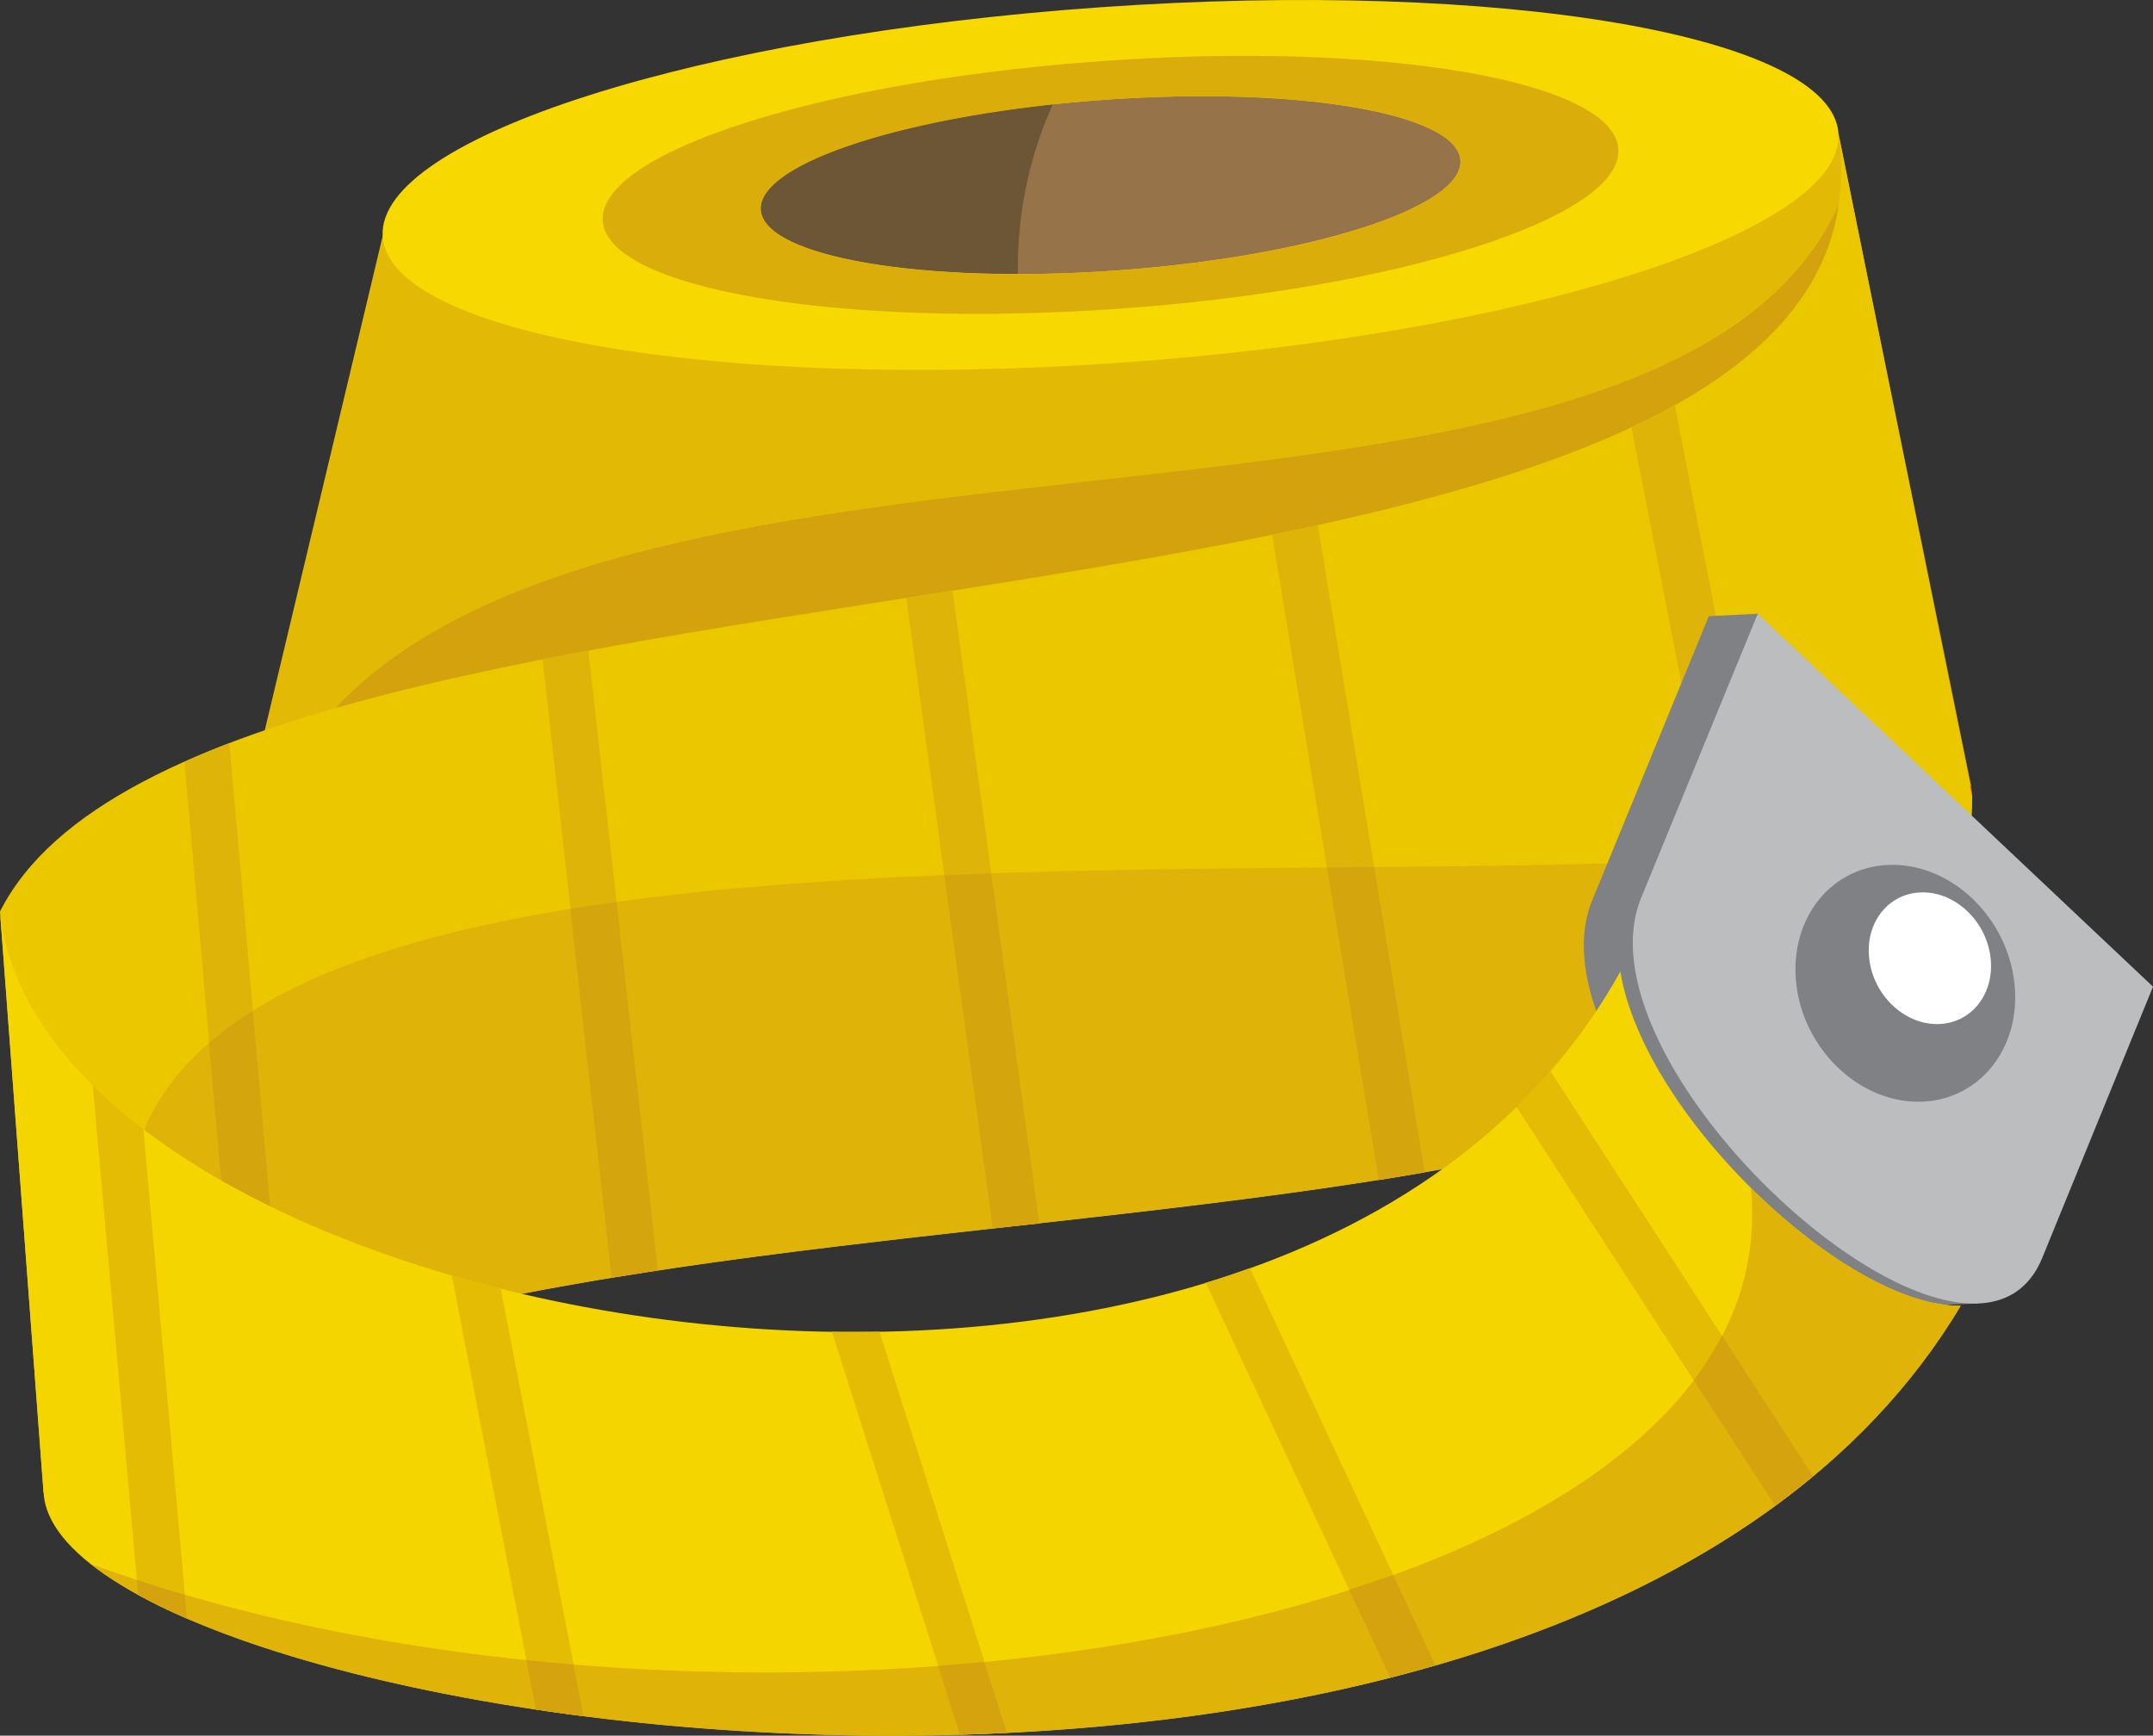
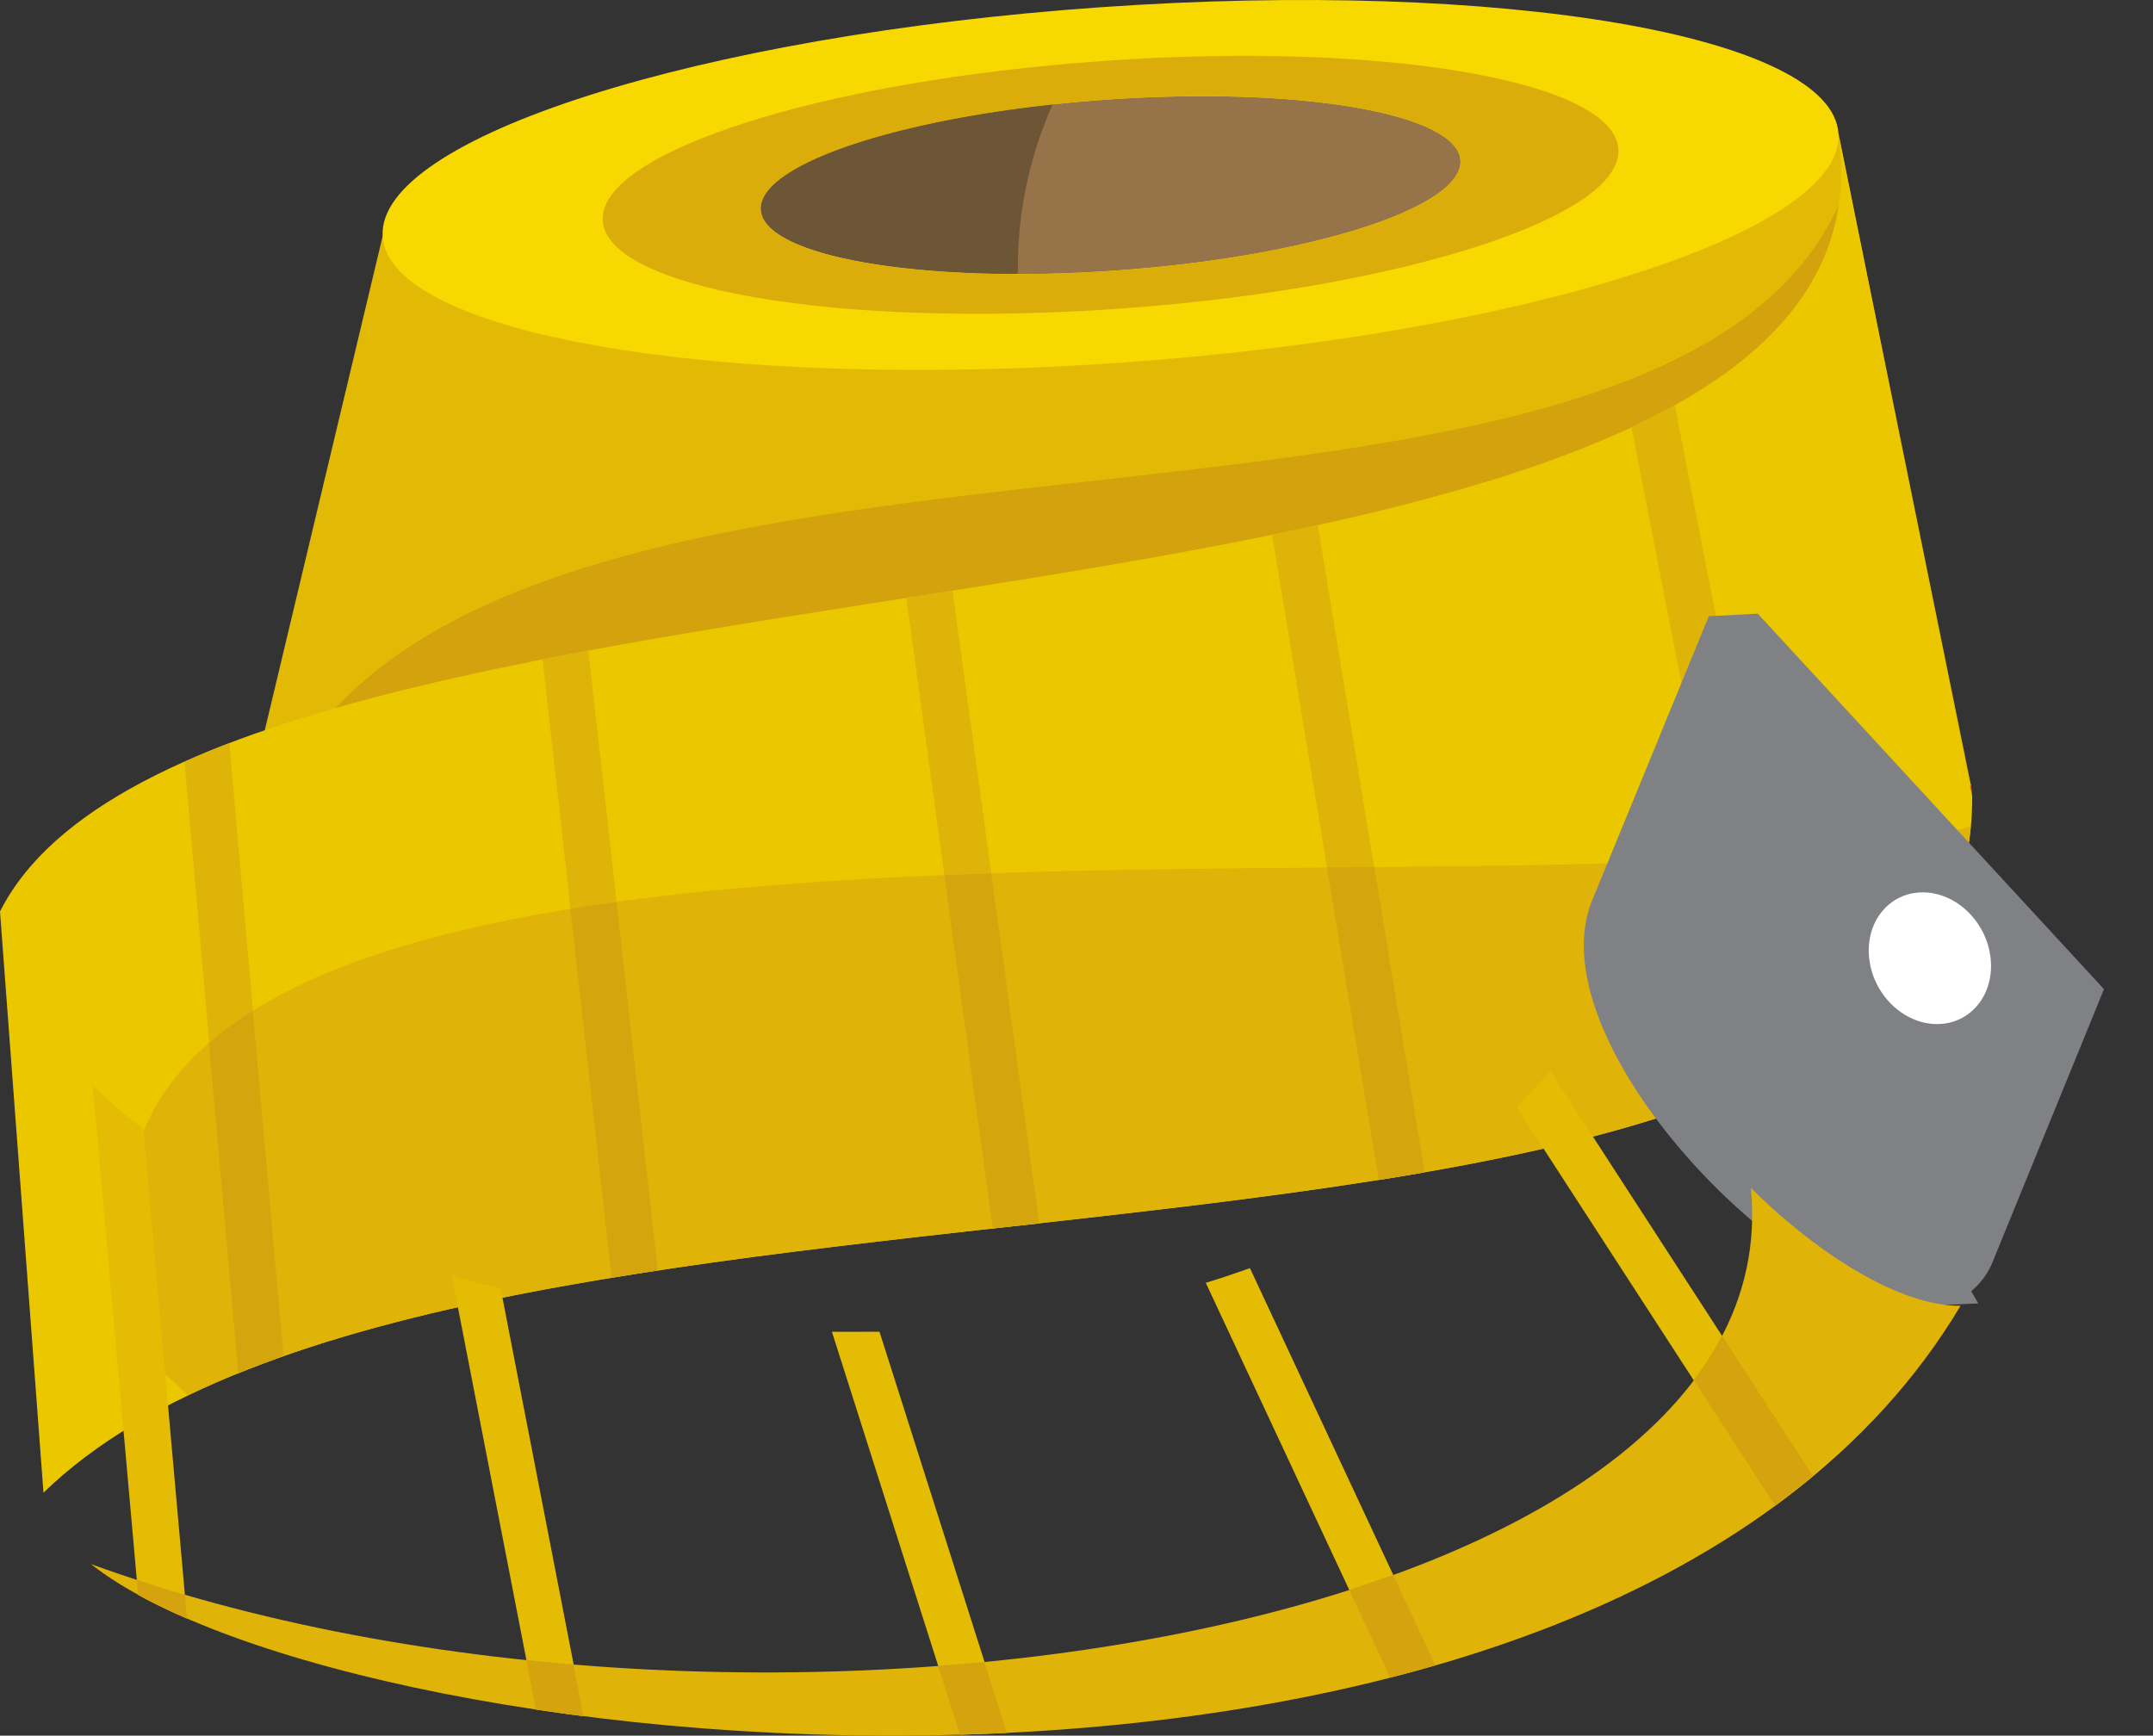
<svg xmlns="http://www.w3.org/2000/svg" viewBox="0 0 431.83 348.16">
  <rect x="0" y="0" width="431.83" height="348.16" fill="#333333" stroke="none" />
  <defs>
    <style>.cls-1{fill:#d55527;}.cls-1,.cls-10,.cls-11,.cls-12,.cls-13,.cls-14,.cls-15,.cls-16,.cls-17,.cls-2,.cls-3,.cls-4,.cls-5,.cls-6,.cls-7,.cls-8,.cls-9{fill-rule:evenodd;}.cls-2{fill:#e2ba05;}.cls-3{fill:#d3a20d;}.cls-4{fill:#f7d800;}.cls-5{fill:#ebc700;}.cls-6{fill:#dfb308;}.cls-7{fill:#dfb408;}.cls-8{fill:#d5a50d;}.cls-9{fill:#967348;}.cls-10{fill:#6c5635;}.cls-11{fill:#808184;}.cls-12{fill:#f4d500;}.cls-13{fill:#e4bc04;}.cls-14{fill:#d4a30d;}.cls-15{fill:#bbbdbf;}.cls-16{fill:#fff;}.cls-17{fill:#dbad0a;}</style>
  </defs>
  <g id="Layer_2" data-name="Layer 2">
    <g id="Layer_1-2" data-name="Layer 1">
      <g id="Layer_2-2" data-name="Layer 2">
        <g id="Layer_1-2-2" data-name="Layer 1-2">
          <path class="cls-1" d="M222.76,202c95.18,0,172.81-18.95,172.81-42.19s-77.63-42.2-172.81-42.2S50,136.62,50,159.82,127.57,202,222.76,202Z" />
          <polygon class="cls-2" points="49.94 159.77 76.75 47.37 368.75 26.84 395.34 157.64 49.94 159.77" />
          <path class="cls-3" d="M355,157.89l-102.28.63L67.3,142C130.53,74.9,333.61,118.44,368.78,41.15q1.68,22.65,3.38,45.3Z" />
          <path class="cls-4" d="M220.67,1.46C301.3-4.22,367.6,7.15,368.75,26.84S305.46,67.08,224.83,72.75,77.89,67.06,76.75,47.37,140,7.13,220.67,1.46Z" />
          <path class="cls-5" d="M368.76,26.84C384.57,140.16,42.07,99.51,0,182.84q4.37,58.29,8.72,116.58c83.76-81.35,387.5-23.93,386.84-139.63Q382.15,93.31,368.76,26.84Z" />
          <path class="cls-6" d="M37.7,279.89c107-51.54,348.63-16.74,357.57-114.08-92,25-423.91-30.57-362.14,109.76Z" />
          <path class="cls-7" d="M335.91,81.25q-4.14,2.31-8.69,4.43l25.54,130.86c3-1.4,5.92-2.87,8.69-4.42L335.91,81.25Zm-71.59,24.07c-3,.66-6.07,1.32-9.16,2l21.33,129.4c3.1-.5,6.18-1,9.22-1.54L264.32,105.32Zm-73.27,13.16-9.27,1.46,17.36,126.47,9.32-1L191.05,118.52Zm-73,12c-3.11.57-6.18,1.16-9.23,1.76l13.9,124c3.07-.5,6.16-1,9.26-1.46L118,130.51ZM46,149.06q-4.71,1.8-9,3.75l10.8,122.65q4.41-1.79,9.07-3.43Z" />
          <path class="cls-8" d="M344.13,172.35l8.63,44.19c3-1.4,5.92-2.87,8.69-4.42l-7.87-40.35c-3.07.22-6.23.41-9.45.58ZM41.9,209.23a70.39,70.39,0,0,1,8.8-6.44L56.87,272q-4.66,1.65-9.07,3.43l-5.9-66.23Zm72.49-26.91q4.56-.73,9.27-1.38l8.28,73.9c-3.1.48-6.19,1-9.26,1.46l-8.29-74Zm75-6.77,9.42-.36,9.63,70.18-9.32,1-9.73-70.86ZM266.16,174l9.47-.08,10.13,61.2c-3,.53-6.12,1-9.22,1.54Z" />
          <path class="cls-9" d="M221.76,20c38.75-2.73,70.62,2.74,71.17,12.2s-30.42,19.34-69.17,22.07-70.62-2.74-71.17-12.2S183,22.69,221.76,20Z" />
          <path class="cls-10" d="M204.13,54.94c-29.35,0-51.1-5.1-51.55-12.9-.51-8.59,24.93-17.51,58.58-21.13a79.72,79.72,0,0,0-7,33.07A7.7,7.7,0,0,0,204.13,54.94Z" />
          <path class="cls-11" d="M319.35,180.61l23.39-57,9.82-.51L422,198.42l-22.2,54.38a15.06,15.06,0,0,1-4.42,6.2l1.4,2.46-8.08.35h0C362.49,265.54,307.38,209.78,319.35,180.61Z" />
-           <path class="cls-12" d="M0,182.82C8.61,267,258.12,315.29,325,194.87c4.7,29,45.37,67.38,68.27,67.05-78.74,132-382.22,85.37-384.52,37.48Q4.36,241.11,0,182.82Z" />
          <path class="cls-6" d="M351.16,238.28C365,252,381.47,262.09,393.24,261.92c-70.75,118.6-322.92,93-375,51.82,131.63,47.89,341.63,14,332.94-75.46Z" />
          <path class="cls-13" d="M18.6,217.67a103.69,103.69,0,0,0,10.16,8.8l8.75,98.2q-5.35-2.31-9.8-4.76L18.6,217.67Zm72,38.15q4.84,1.41,9.82,2.65l16.65,85.78c-3.24-.41-6.42-.86-9.56-1.34L90.6,255.82Zm76.25,11.31c3.18.05,6.37,0,9.55,0L202,347.6c-3.15.15-6.29.28-9.43.37l-25.71-80.82Zm75-9.81c3-.91,5.94-1.9,8.85-2.95L287.89,334c-3,.88-6,1.7-9.07,2.48l-37-79.21Zm62.3-35.3c2.36-2.3,4.64-4.69,6.81-7.19l52.68,81.27q-3.7,3.07-7.62,5.94Z" />
          <path class="cls-14" d="M37.08,319.91l.43,4.76q-5.35-2.31-9.8-4.76l-.27-3C30.62,317.91,33.83,319,37.08,319.91Zm308.3-52a62.48,62.48,0,0,1-5.67,8.94L356,302q3.92-2.85,7.62-5.94L345.38,267.9Zm-65.94,48c-2.87,1-5.83,2-8.83,3l8.21,17.59c3.05-.78,6.07-1.6,9.07-2.48l-8.45-18.11Zm-82,17.45c-3.08.3-6.19.56-9.3.79l4.38,13.77c3.14-.09,6.28-.22,9.43-.37Zm-82.42.51c-3.16-.27-6.33-.55-9.47-.88l1.92,9.89c3.14.48,6.32.93,9.56,1.34Z" />
-           <path class="cls-15" d="M329.17,180.1l23.39-57,79.27,74.82-22.2,54.37C395.47,287,314.94,214.77,329.17,180.1Z" />
          <path class="cls-11" d="M379.55,173.48c12.1,0,23.06,10.63,24.49,23.76S396.81,221,384.76,221s-23.07-10.63-24.49-23.75S367.45,173.48,379.55,173.48Z" />
          <path class="cls-16" d="M385.65,179c6.73,0,12.82,5.92,13.61,13.21s-4,13.21-10.74,13.21-12.83-5.91-13.62-13.21S378.92,179,385.65,179Z" />
          <path class="cls-17" d="M221.3,12.23c56.25-4,102.5,4,103.3,17.71S280.45,58,224.2,61.94s-102.5-4-103.31-17.7S165,16.16,221.3,12.24Zm.46,7.78C183,22.73,152,32.61,152.59,42.08S185,57,223.76,54.28s69.72-12.61,69.17-22.07S260.5,17.24,221.76,20Z" />
        </g>
      </g>
    </g>
  </g>
</svg>